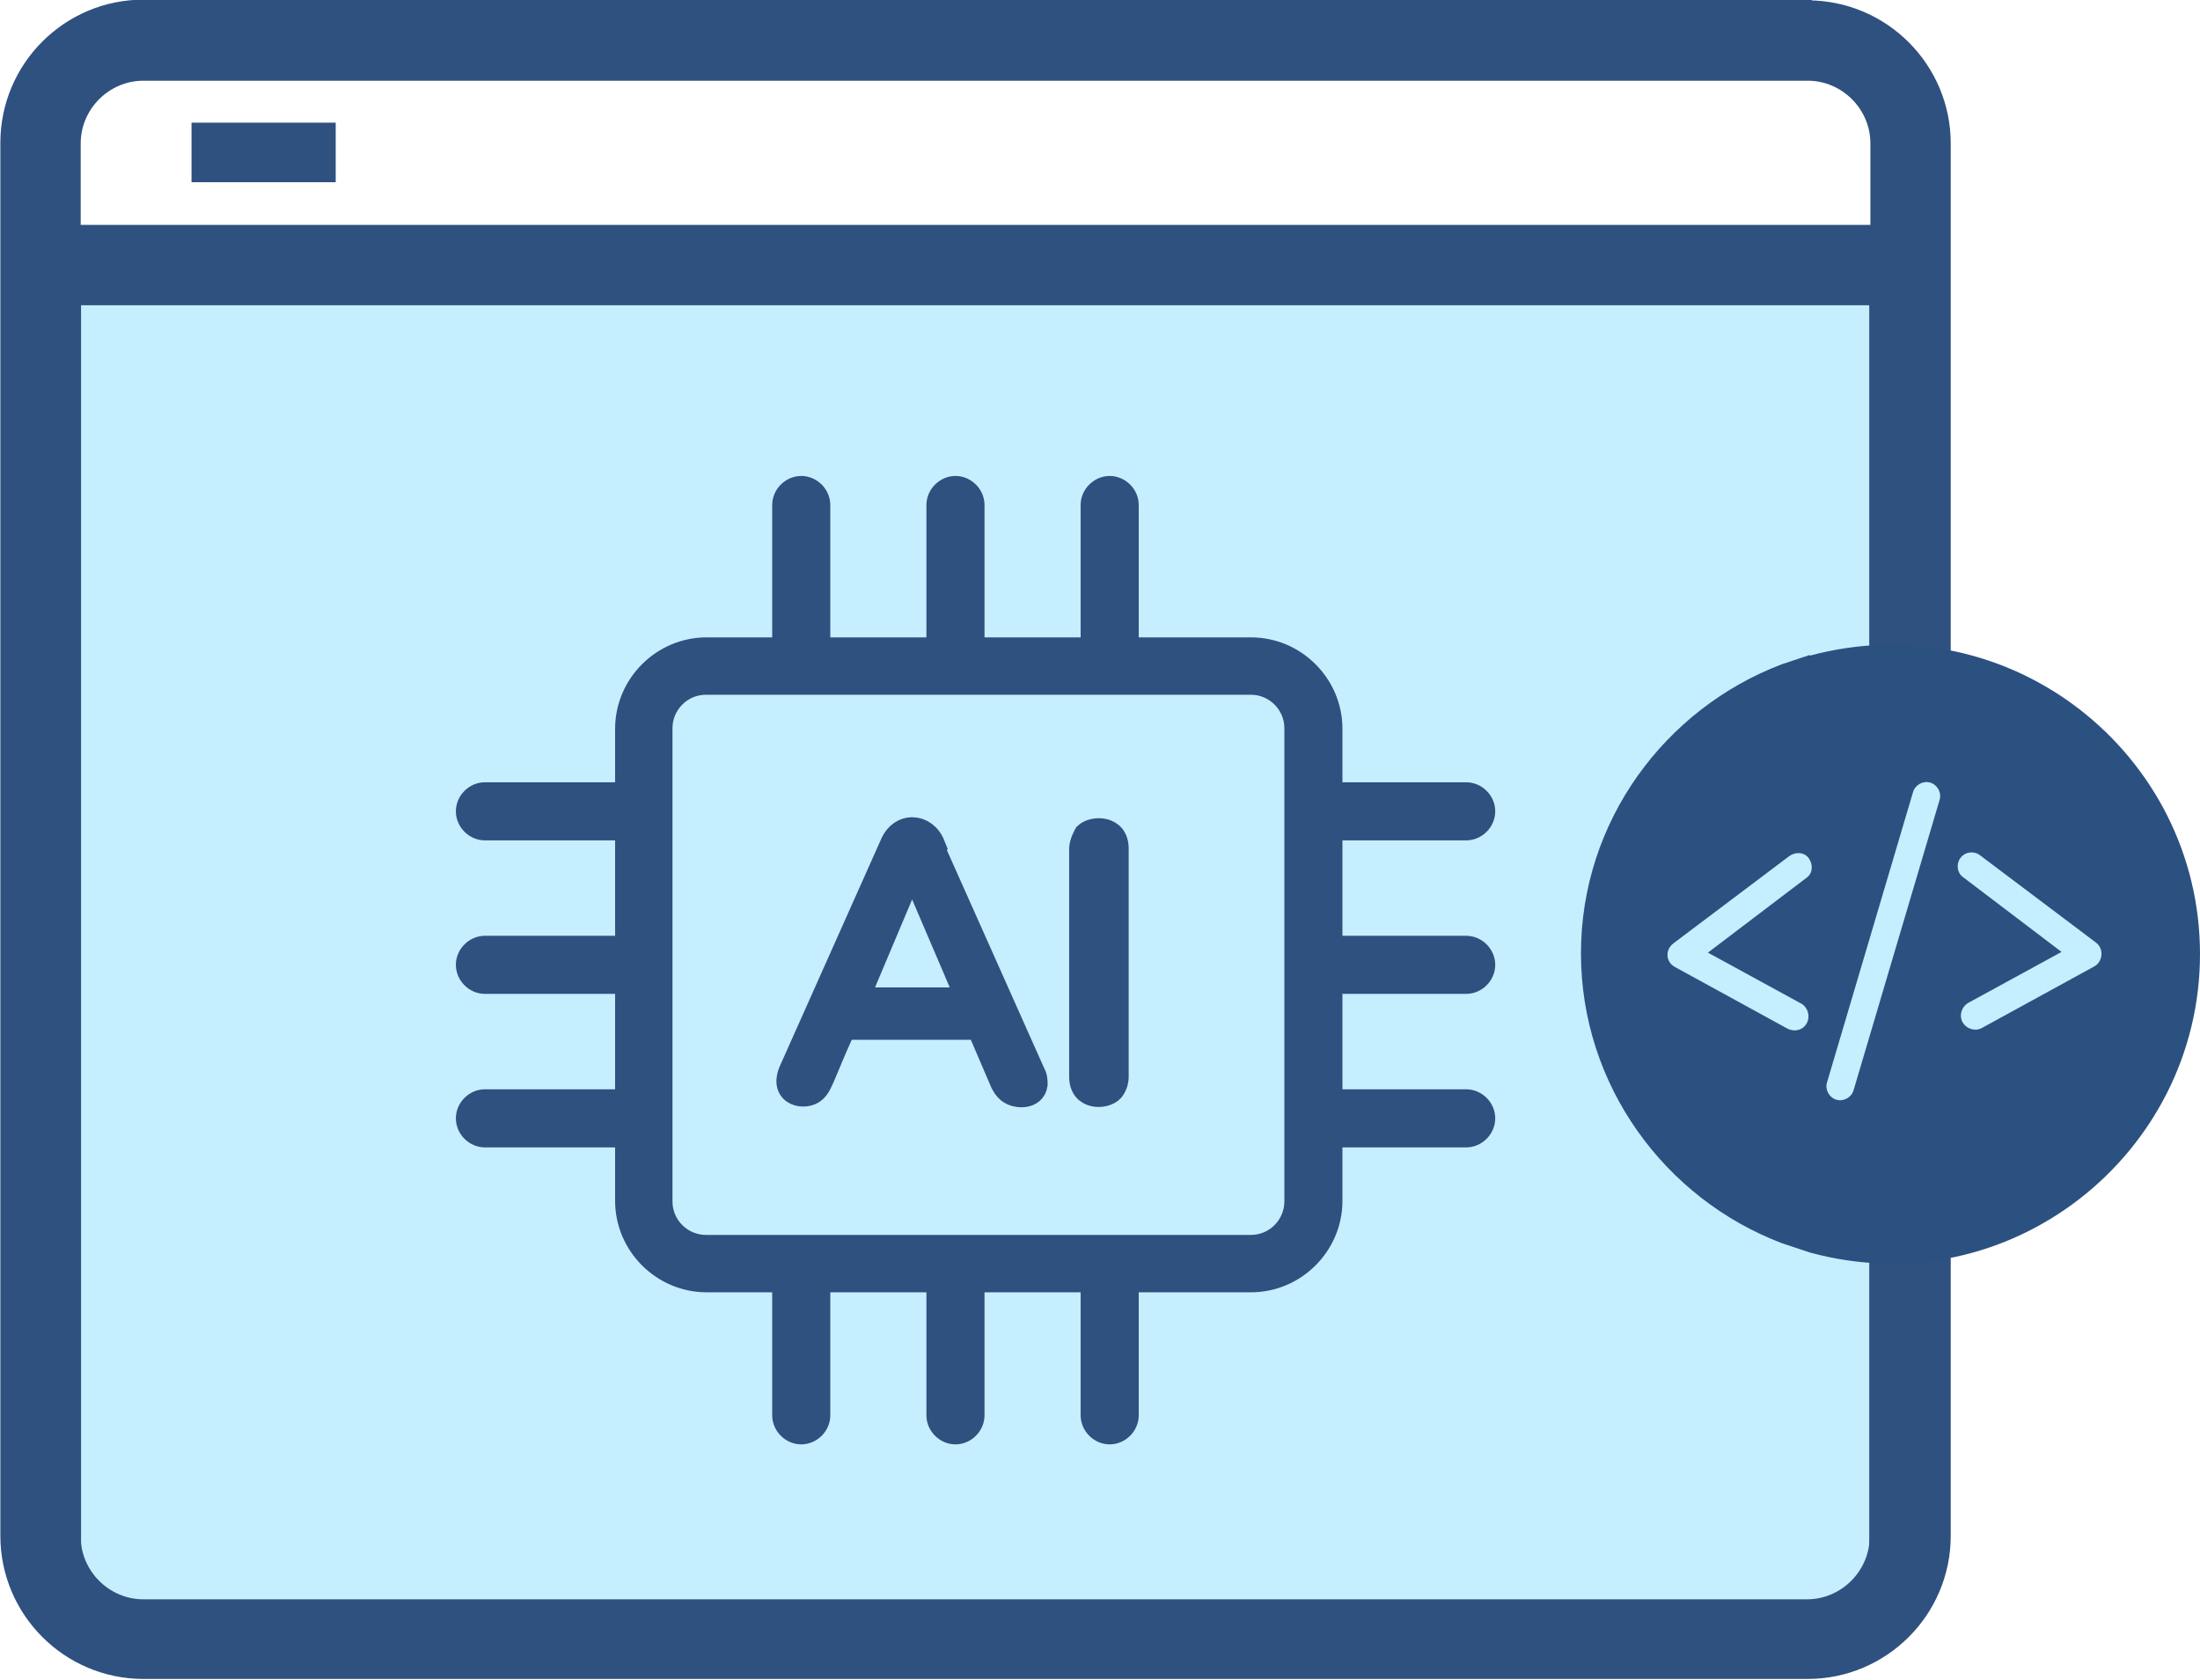
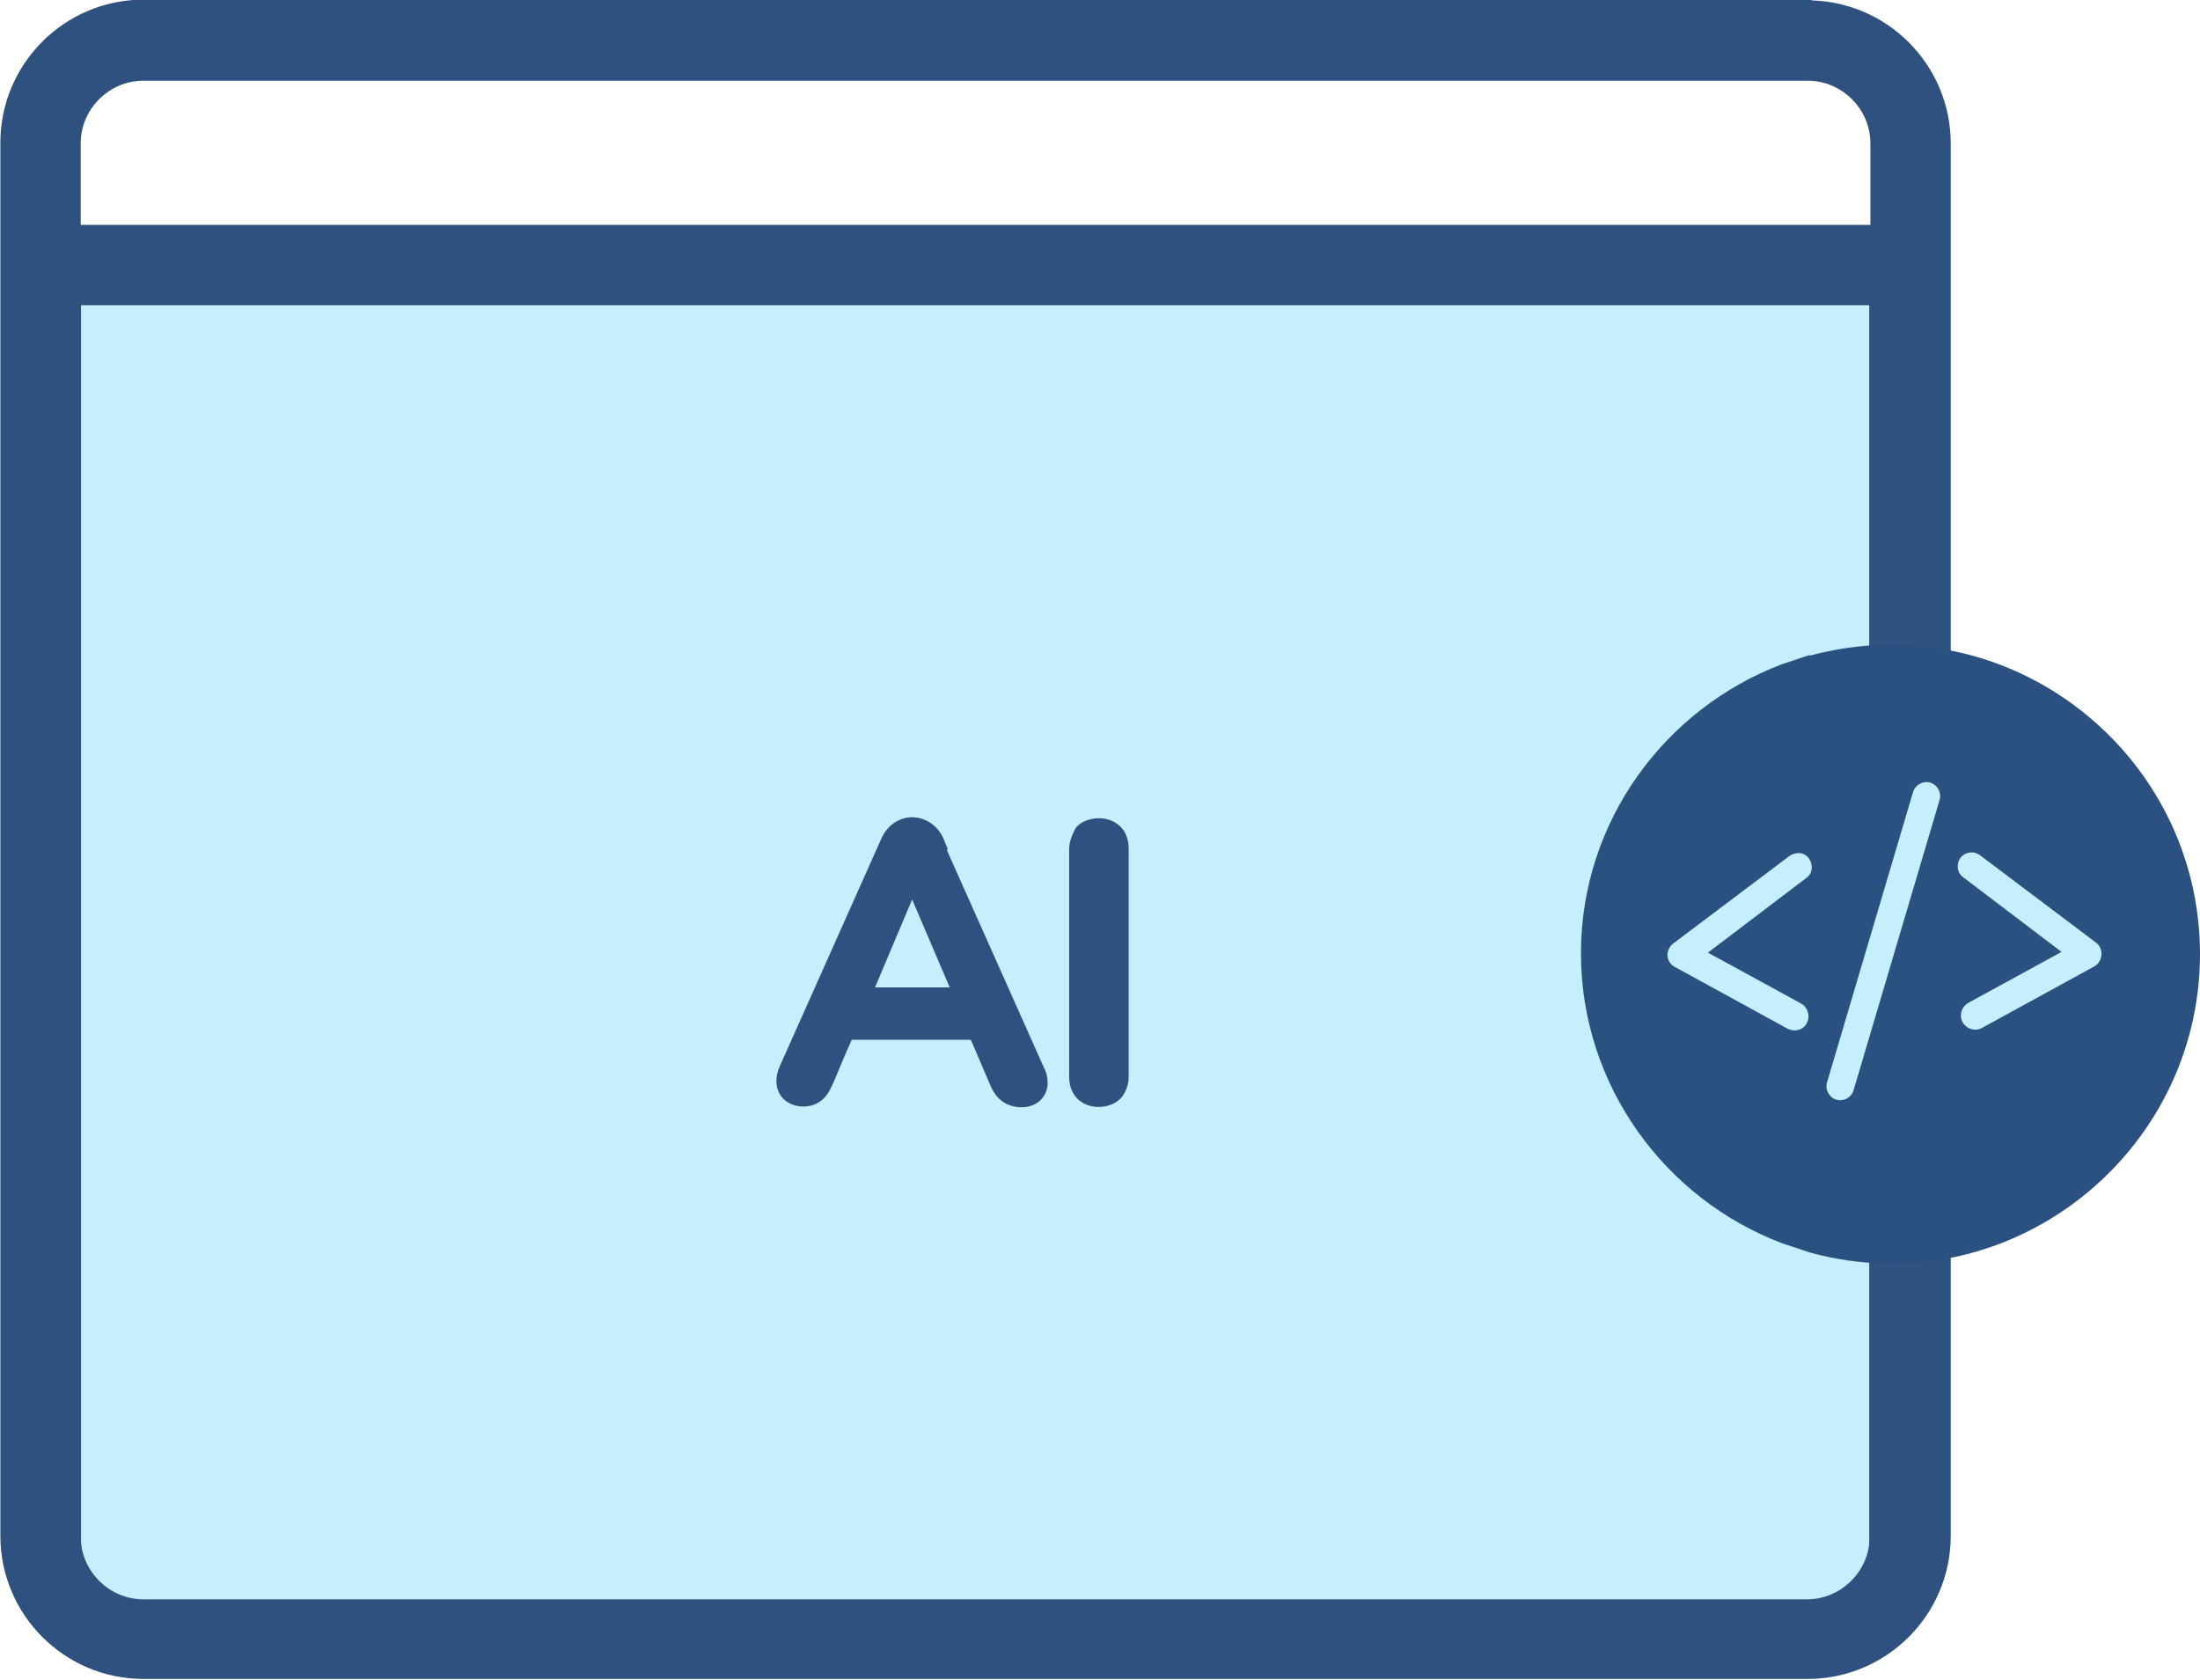
<svg xmlns="http://www.w3.org/2000/svg" id="Layer_2" data-name="Layer 2" viewBox="0 0 30.67 23.42">
  <defs>
    <style>
      .cls-1 {
        fill: #2b5181;
      }

      .cls-2, .cls-3 {
        fill: #c5efff;
      }

      .cls-3 {
        stroke: #2a5081;
        stroke-width: .3px;
      }

      .cls-3, .cls-4 {
        stroke-miterlimit: 10;
      }

      .cls-5, .cls-4 {
        fill: #2e5180;
      }

      .cls-4 {
        stroke: #2e5180;
        stroke-width: .29px;
      }
    </style>
  </defs>
  <g id="Layer_2-2" data-name="Layer 2">
    <g>
-       <rect class="cls-5" x="2.67" y="1.71" width="2.01" height=".83" />
      <g>
        <rect class="cls-3" x=".98" y="4.03" width="25.23" height="18.73" />
        <path class="cls-4" d="m25.19.14H2c-1.02,0-1.85.83-1.85,1.85v19.42c0,1.02.83,1.85,1.85,1.85h23.2c1.02,0,1.85-.83,1.85-1.85V2c0-1.02-.83-1.85-1.85-1.85Zm1.02,21.28c0,.56-.46,1.02-1.02,1.02H2c-.56,0-1.02-.46-1.02-1.02V4.11h25.23v17.31Zm0-18.14H.98v-1.28c0-.56.46-1.02,1.02-1.02h23.2c.56,0,1.02.46,1.02,1.02v1.28Z" />
        <g>
-           <path class="cls-4" d="m20.44,11.57c.14,0,.26-.12.26-.26s-.12-.26-.26-.26h-1.87v-.89c0-.62-.51-1.13-1.13-1.13h-1.71v-1.99c0-.14-.12-.26-.26-.26s-.26.12-.26.26v1.99h-1.63v-1.99c0-.14-.12-.26-.26-.26s-.26.12-.26.26v1.99h-1.63v-1.99c0-.14-.12-.26-.26-.26s-.26.12-.26.26v1.99h-1.06c-.62,0-1.13.51-1.13,1.13v.89h-1.96c-.14,0-.26.12-.26.26s.12.26.26.26h1.96v1.62h-1.96c-.14,0-.26.12-.26.26s.12.26.26.26h1.96v1.62h-1.96c-.14,0-.26.12-.26.26s.12.26.26.26h1.96v.89c0,.62.51,1.13,1.13,1.13h1.06v1.86c0,.14.12.26.26.26s.26-.12.26-.26v-1.86h1.63v1.86c0,.14.12.26.26.26s.26-.12.26-.26v-1.86h1.63v1.86c0,.14.12.26.26.26s.26-.12.26-.26v-1.86h1.71c.62,0,1.13-.51,1.13-1.13v-.89h1.87c.14,0,.26-.12.26-.26s-.12-.26-.26-.26h-1.87v-1.62h1.87c.14,0,.26-.12.26-.26s-.12-.26-.26-.26h-1.87v-1.62h1.87Zm-2.39,5.18c0,.33-.27.61-.61.61h-7.6c-.33,0-.61-.27-.61-.61v-6.6c0-.33.27-.61.61-.61h7.6c.33,0,.61.27.61.61v6.6Z" />
          <path class="cls-4" d="m13.03,11.77c-.12-.3-.49-.32-.62,0l-1.41,3.16c-.14.35.23.42.37.29.1-.09.12-.23.41-.87h1.85l.3.7c.03.08.07.14.12.18.11.09.38.1.41-.11,0-.05,0-.11-.04-.18l-1.41-3.16Zm-.32.41h.01l.74,1.73h-1.48l.73-1.73Zm2.41-.56s-.07.12-.07.21v3.18c0,.33.36.32.47.2.04-.05.07-.12.07-.2v-3.18c0-.33-.36-.32-.47-.21Z" />
        </g>
        <g>
          <circle class="cls-2" cx="26.38" cy="13.39" r="3.37" />
          <path class="cls-1" d="m25.23,9.13l-.39.13c-1.63.62-2.8,2.19-2.8,4.03s1.17,3.42,2.8,4.04l.39.13c2.78.76,5.44-1.37,5.44-4.16s-2.65-4.91-5.44-4.16Zm-.05,3.11l-1.37,1.04,1.3.71c.09.05.13.17.08.27-.05.1-.17.13-.27.08l-1.57-.86c-.13-.07-.14-.24-.02-.33l1.62-1.22c.09-.06.21-.05.27.04.06.09.05.21-.04.27Zm.66,2.96c-.03.1-.14.16-.24.13-.1-.03-.16-.14-.13-.24l1.2-4.05c.03-.1.14-.16.24-.13.1.03.16.14.13.24l-1.2,4.05Zm3.36-1.73l-1.57.86c-.09.05-.21.02-.27-.08-.05-.09-.02-.21.08-.27l1.3-.71-1.37-1.04c-.09-.06-.1-.19-.04-.27.07-.09.19-.1.27-.04l1.62,1.22c.11.08.1.26-.02.33Z" />
        </g>
      </g>
    </g>
  </g>
</svg>